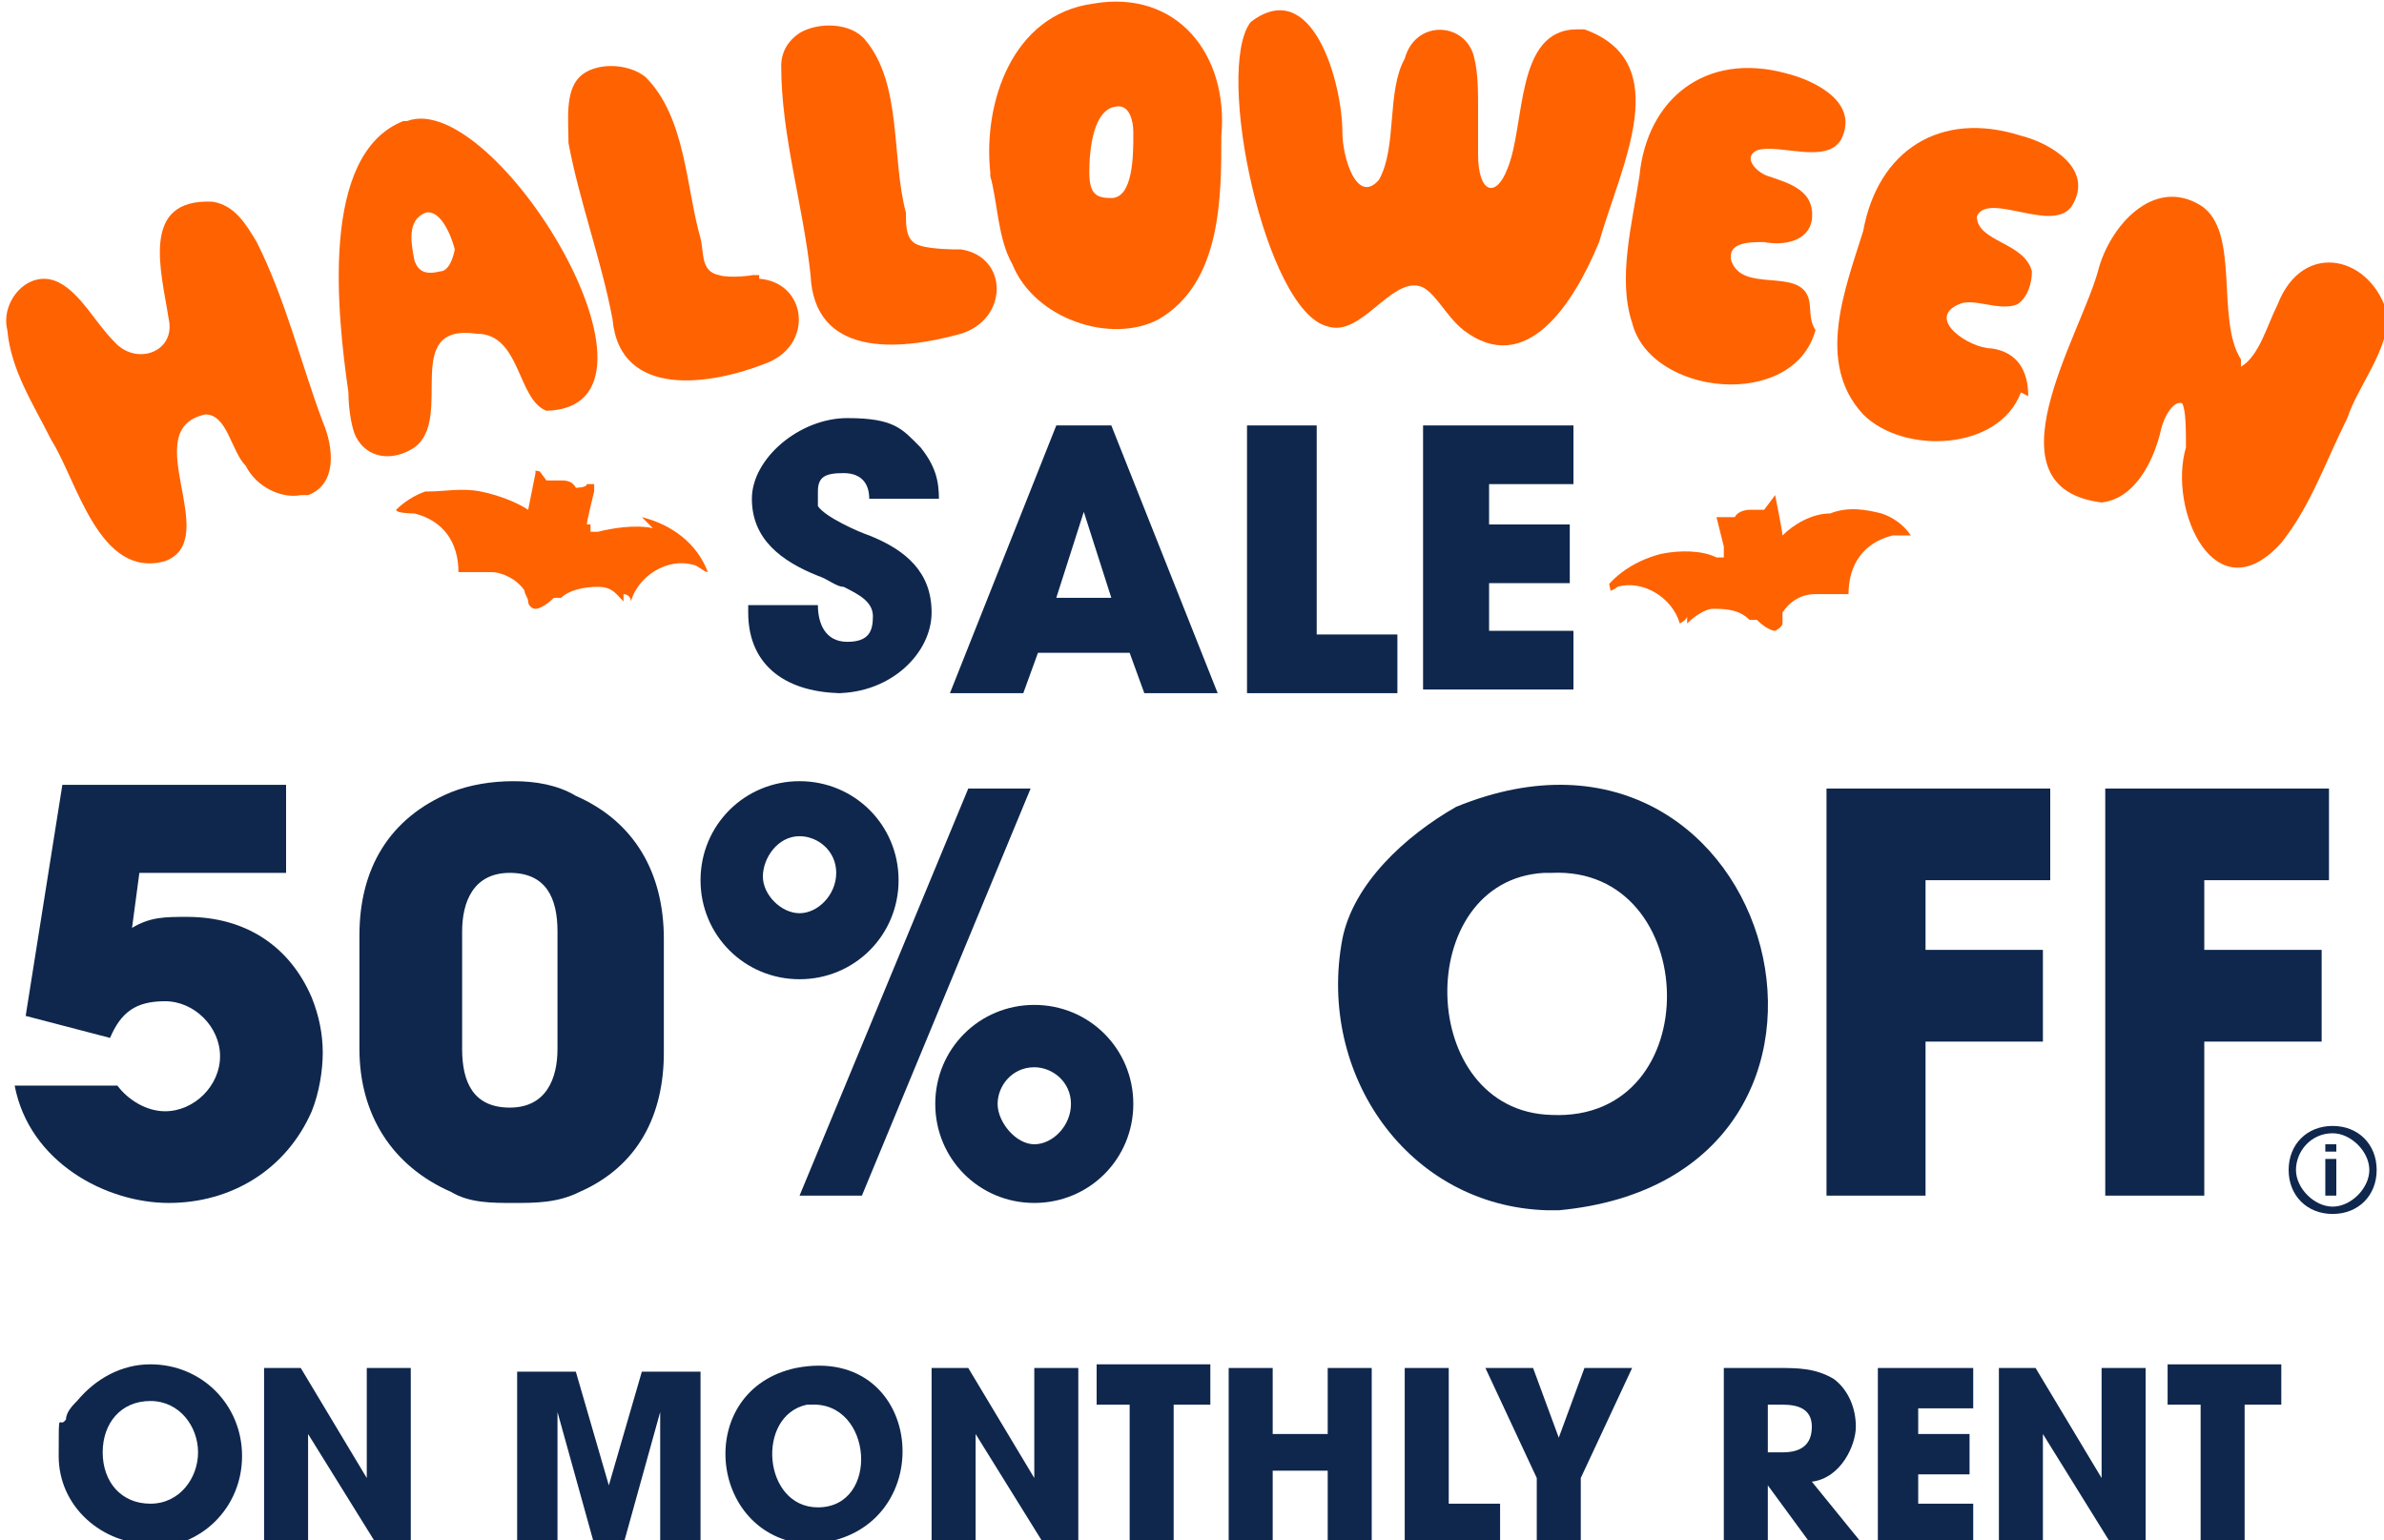
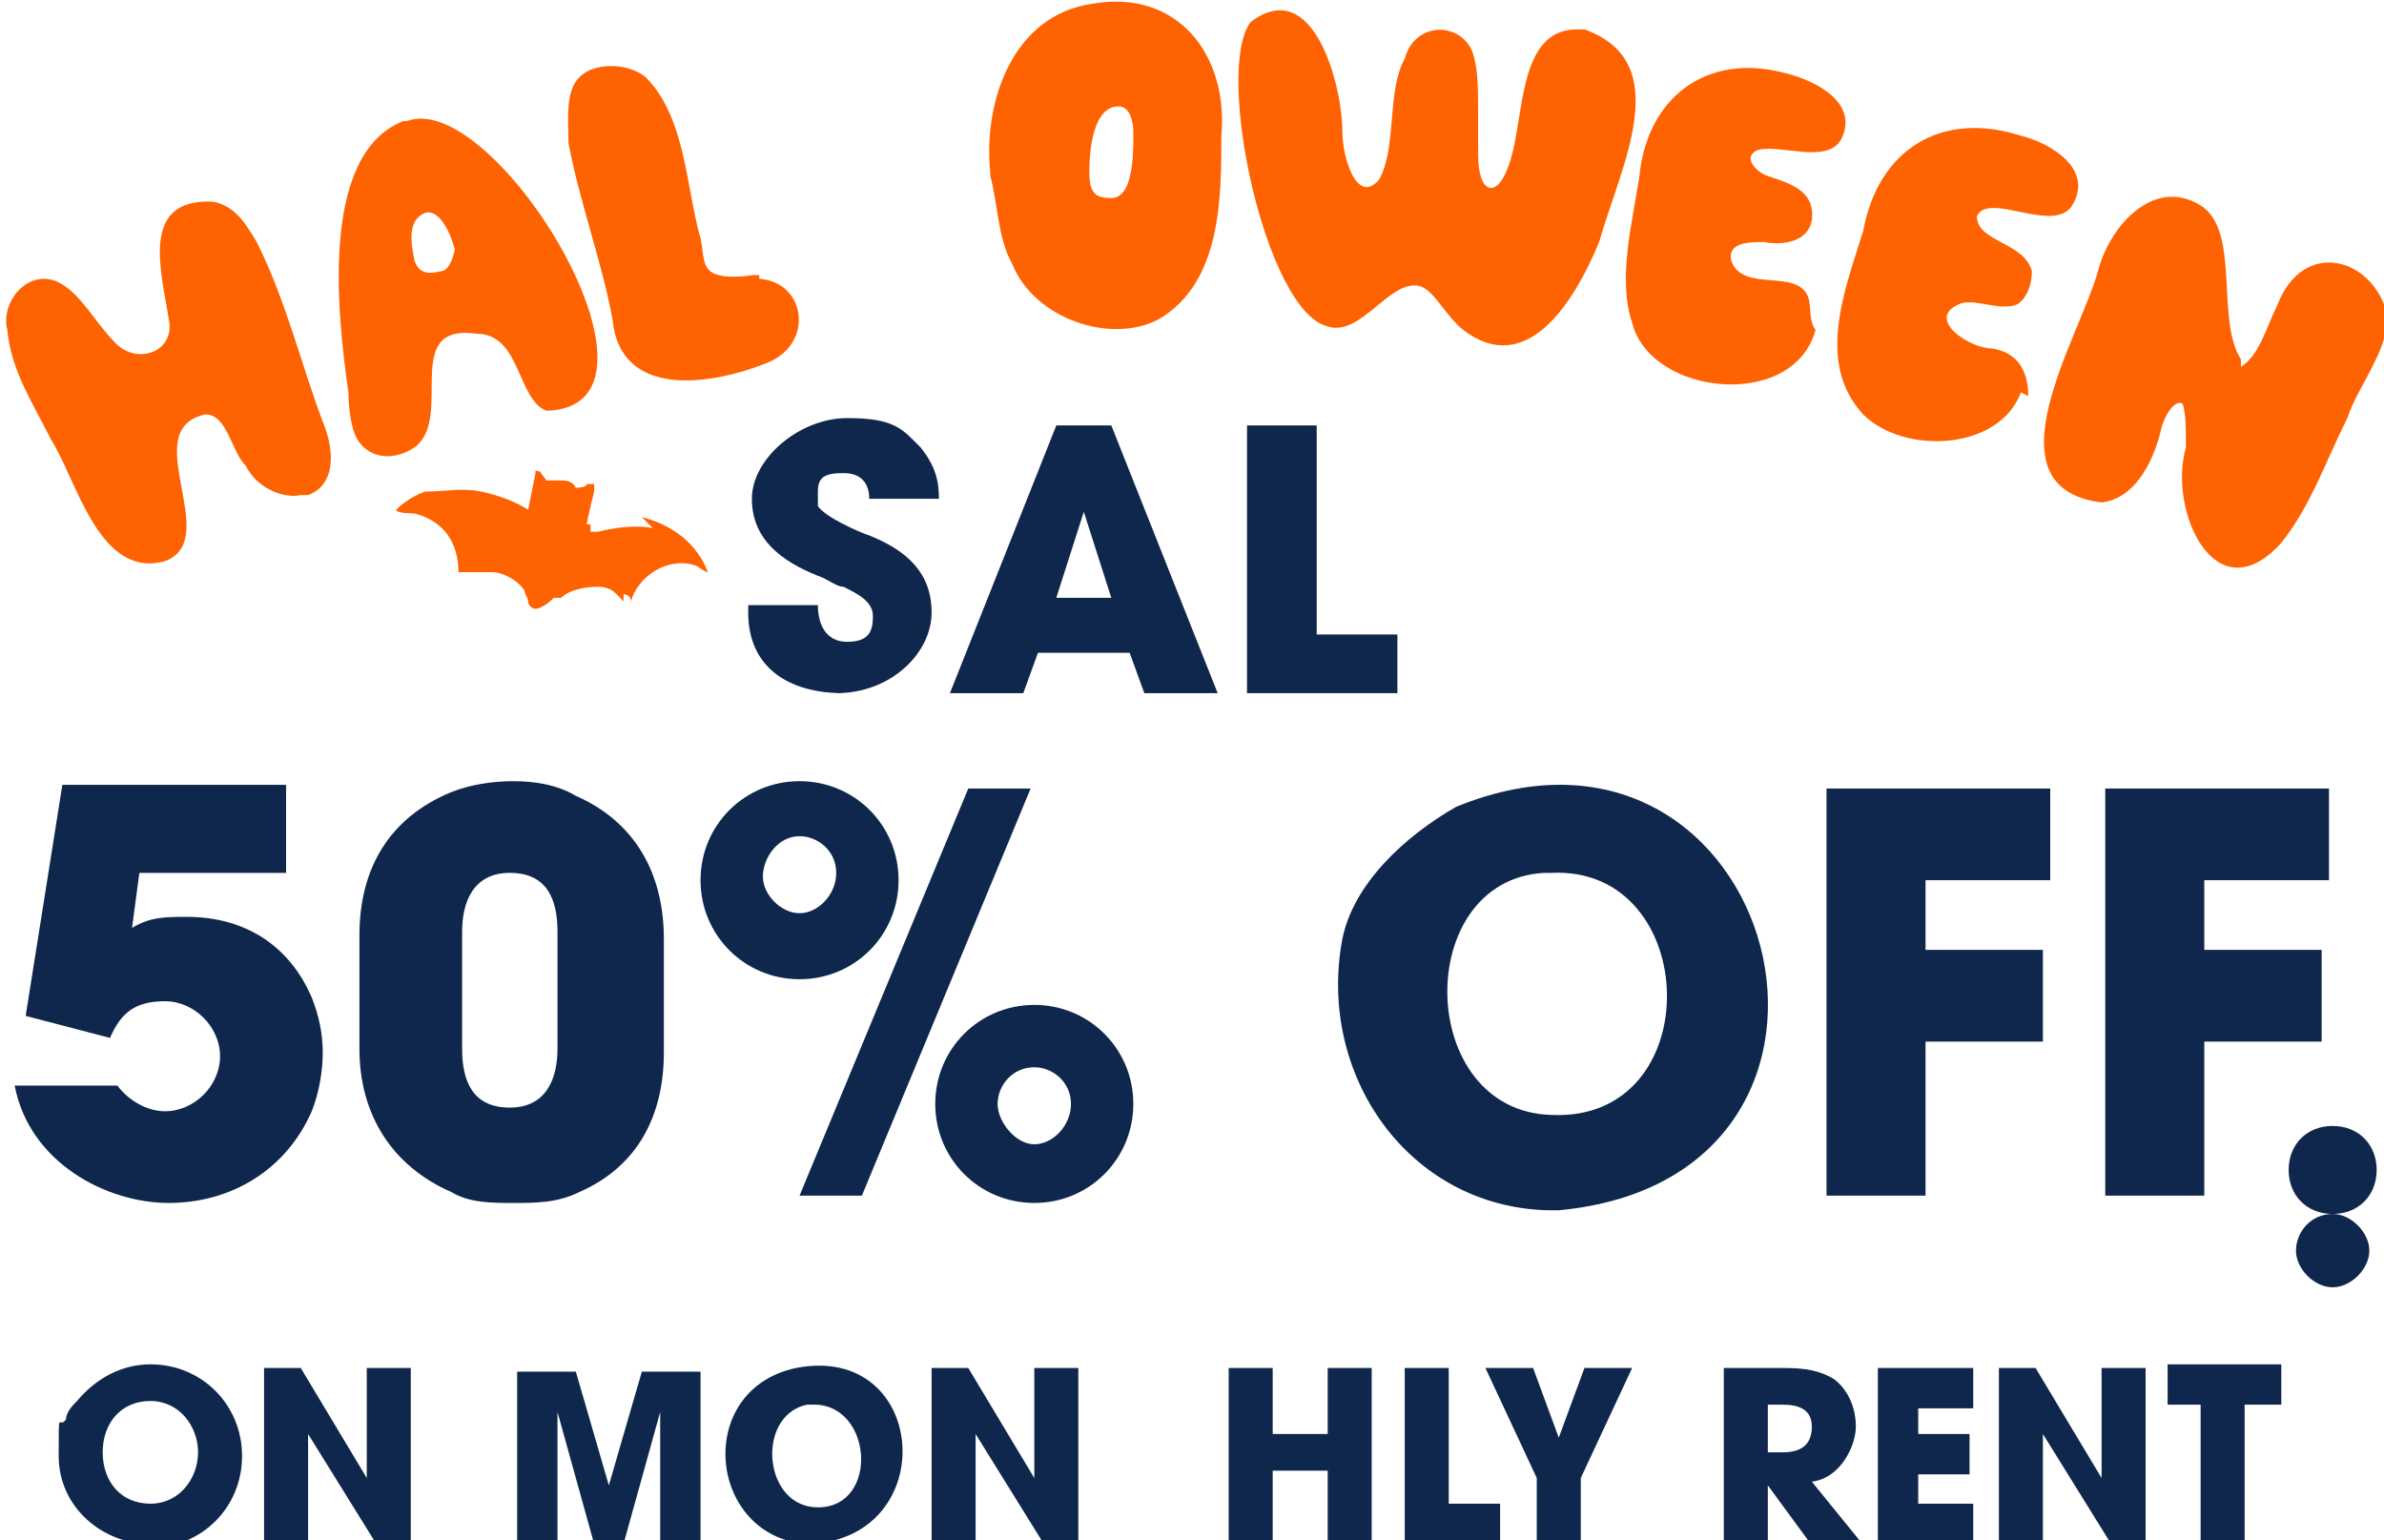
<svg xmlns="http://www.w3.org/2000/svg" version="1.1" viewBox="0 0 65 42">
  <defs>
    <style>
      .cls-1 {
        fill: #0f274d;
      }

      .cls-2 {
        fill: none;
      }

      .cls-3 {
        clip-path: url(#clippath-1);
      }

      .cls-4 {
        isolation: isolate;
      }

      .cls-5 {
        fill: #ff6200;
      }

      .cls-6 {
        clip-path: url(#clippath);
      }
    </style>
    <clipPath id="clippath">
      <rect class="cls-2" x="13.1" y="10.4" width="3.9" height="9" transform="translate(-2.5 26.8) rotate(-78.9)" />
    </clipPath>
    <clipPath id="clippath-1">
-       <rect class="cls-2" x="43.8" y="13.3" width="9" height="3.9" transform="translate(-2 9.6) rotate(-11.1)" />
-     </clipPath>
+       </clipPath>
  </defs>
  <g>
    <g id="Layer_1">
      <g id="Layer_1-2" data-name="Layer_1">
        <g id="Layer_1-2">
          <g id="Layer_1-2-2" data-name="Layer_1-2">
            <g id="Layer_1-2-2">
              <g id="Layer_1-2-2-2" data-name="Layer_1-2-2">
                <g class="cls-4">
                  <g class="cls-4">
                    <g class="cls-4">
                      <g class="cls-4">
                        <g class="cls-4">
                          <path class="cls-1" d="M8.5,30.3c-.7,1.6-2.2,2.5-3.9,2.5s-3.8-1.1-4.2-3.2h2.8c.3.4.8.7,1.3.7.8,0,1.5-.7,1.5-1.5s-.7-1.5-1.5-1.5-1.2.3-1.5,1l-2.3-.6,1-6.3h6.1v2.4H3.8l-.2,1.5c.5-.3.9-.3,1.5-.3,1.6,0,2.8.8,3.4,2.2.2.5.3,1,.3,1.5s-.1,1.1-.3,1.6Z" />
                          <path class="cls-1" d="M15.8,32.5c-.6.3-1.2.3-1.8.3s-1.2,0-1.7-.3c-1.6-.7-2.5-2.1-2.5-3.9v-3.1c0-1.8.8-3.2,2.5-3.9.5-.2,1.1-.3,1.7-.3s1.2.1,1.7.4c1.6.7,2.4,2.1,2.4,3.9v3.1c0,1.7-.7,3.1-2.3,3.8h0ZM15.2,25.4c0-.9-.3-1.6-1.3-1.6s-1.3.8-1.3,1.6v3.2c0,.9.3,1.6,1.3,1.6s1.3-.8,1.3-1.6v-3.2Z" />
                          <path class="cls-1" d="M21.8,26.7c-1.5,0-2.7-1.2-2.7-2.7s1.2-2.7,2.7-2.7,2.7,1.2,2.7,2.7-1.2,2.7-2.7,2.7ZM21.8,22.8c-.6,0-1,.6-1,1.1s.5,1,1,1,1-.5,1-1.1-.5-1-1-1h0ZM23.5,32.6h-1.7l4.6-11.1h1.7l-4.6,11.1ZM28.2,32.8c-1.5,0-2.7-1.2-2.7-2.7s1.2-2.7,2.7-2.7,2.7,1.2,2.7,2.7-1.2,2.7-2.7,2.7ZM28.2,29.1c-.6,0-1,.5-1,1s.5,1.1,1,1.1,1-.5,1-1.1-.5-1-1-1Z" />
                          <path class="cls-1" d="M42.2,33c-3.8-.1-6.3-3.7-5.6-7.4.3-1.5,1.7-2.8,3.1-3.6,8.8-3.6,12.4,10.1,2.8,11h-.3ZM42.1,23.8c-3.6.2-3.5,6.5.2,6.6,4.3.2,4.1-6.8,0-6.6h-.2Z" />
                          <path class="cls-1" d="M52.5,24v1.9h3.2v2.5h-3.2v4.2h-2.7v-11.1h6.1v2.5s-3.4,0-3.4,0Z" />
                          <path class="cls-1" d="M60.1,24v1.9h3.2v2.5h-3.2v4.2h-2.7v-11.1h6.1v2.5s-3.4,0-3.4,0Z" />
                        </g>
                      </g>
                    </g>
                  </g>
                </g>
                <g class="cls-4">
                  <g class="cls-4">
                    <g class="cls-4">
                      <g class="cls-4">
                        <g class="cls-4">
                          <path class="cls-1" d="M4.1,42.1c-1.3,0-2.5-1-2.5-2.4s0-.7.2-1c0-.2.2-.4.3-.5.5-.6,1.2-1,2-1,1.4,0,2.5,1.1,2.5,2.5s-1.1,2.5-2.5,2.5h0ZM4.1,38.2c-.8,0-1.3.6-1.3,1.4s.5,1.4,1.3,1.4,1.3-.7,1.3-1.4-.5-1.4-1.3-1.4Z" />
                          <path class="cls-1" d="M10.2,42l-1.8-2.9h0v2.9h-1.2v-4.7h1l1.8,3h0v-3h1.2v4.7h-1Z" />
                          <path class="cls-1" d="M18,42v-3.5h0l-1,3.6h-.8l-1-3.6h0v3.6h-1.1v-4.7h1.6l.9,3.1h0l.9-3.1h1.6v4.7h-1.1Z" />
                          <path class="cls-1" d="M28.4,42l-1.8-2.9h0v2.9h-1.2v-4.7h1l1.8,3h0v-3h1.2v4.7h-1Z" />
-                           <path class="cls-1" d="M32,38.3v3.7h-1.2v-3.7h-.9v-1.1h3.1v1.1h-1Z" />
                          <path class="cls-1" d="M36.2,42v-1.9h-1.5v1.9h-1.2v-4.7h1.2v1.8h1.5v-1.8h1.2v4.7h-1.2Z" />
                          <path class="cls-1" d="M38.3,42v-4.7h1.2v3.7h1.4v1.1h-2.6Z" />
                          <path class="cls-1" d="M43.1,40.3v1.7h-1.2v-1.7l-1.4-3h1.3l.7,1.9.7-1.9h1.3s-1.4,3-1.4,3Z" />
                          <path class="cls-1" d="M49.3,42l-1.1-1.5h0v1.5h-1.2v-4.7h1.5c.5,0,1,0,1.5.3.4.3.6.8.6,1.3s-.4,1.4-1.2,1.5l1.3,1.6s-1.4,0-1.4,0ZM48.6,38.3h-.4v1.3h.4c.5,0,.8-.2.8-.7s-.4-.6-.8-.6Z" />
                          <path class="cls-1" d="M51.2,42v-4.7h2.6v1.1h-1.5v.7h1.4v1.1h-1.4v.8h1.5v1.1h-2.6Z" />
                          <path class="cls-1" d="M57.5,42l-1.8-2.9h0v2.9h-1.2v-4.7h1l1.8,3h0v-3h1.2v4.7h-1Z" />
                          <path class="cls-1" d="M61.2,38.3v3.7h-1.2v-3.7h-.9v-1.1h3.1v1.1s-1,0-1,0Z" />
                        </g>
                      </g>
                    </g>
                  </g>
                </g>
                <g>
                  <path class="cls-1" d="M63.4,31.4v-.2h.3v.2h-.3ZM63.4,32.6v-1h.3v1h-.3Z" />
-                   <path class="cls-1" d="M63.6,33.1c-.7,0-1.2-.5-1.2-1.2s.5-1.2,1.2-1.2,1.2.5,1.2,1.2-.5,1.2-1.2,1.2ZM63.6,30.9c-.6,0-1,.5-1,1s.5,1,1,1,1-.5,1-1-.5-1-1-1h0Z" />
+                   <path class="cls-1" d="M63.6,33.1c-.7,0-1.2-.5-1.2-1.2s.5-1.2,1.2-1.2,1.2.5,1.2,1.2-.5,1.2-1.2,1.2Zc-.6,0-1,.5-1,1s.5,1,1,1,1-.5,1-1-.5-1-1-1h0Z" />
                </g>
                <g>
                  <path class="cls-5" d="M8.2,13.5c-.5.1-1.2-.2-1.5-.8-.4-.4-.5-1.4-1.1-1.4-1.9.4.5,3.4-1.1,4-1.8.5-2.4-2.2-3.1-3.3-.5-1-1.1-1.9-1.2-3-.2-.8.6-1.7,1.4-1.3.6.3,1,1.1,1.5,1.6.6.7,1.7.3,1.5-.6-.2-1.3-.8-3.3,1.2-3.2.6.1.9.6,1.2,1.1.8,1.6,1.2,3.3,1.8,4.9.3.7.4,1.7-.4,2h-.1Z" />
                  <path class="cls-5" d="M11.1,3.3c2.4-.9,7.7,7.8,3.8,7.9-.8-.3-.7-2.1-1.9-2.1-2.1-.3-.6,2.3-1.7,3.1-.6.4-1.3.3-1.6-.3-.1-.2-.2-.7-.2-1.2-.3-2.1-.8-6.5,1.5-7.4h.1ZM12.4,6.8c-.1-.4-.4-1.1-.8-1-.5.2-.4.8-.3,1.3.1.3.3.4.7.3.3,0,.4-.6.4-.6Z" />
                  <path class="cls-5" d="M20.7,7.6c1.3.1,1.5,1.8.2,2.3-1.5.6-4,1-4.2-1.2-.3-1.6-.9-3.2-1.2-4.8,0-.6-.1-1.4.3-1.8.4-.4,1.3-.4,1.8,0,1.1,1.1,1.1,3,1.5,4.4.1.4,0,.9.5,1,.3.1,1,0,.9,0h.2Z" />
-                   <path class="cls-5" d="M26.2,6.8c1.3.2,1.3,1.9,0,2.3-1.8.5-4,.6-4.1-1.6-.2-1.9-.8-3.8-.8-5.7,0-.4.2-.7.5-.9.5-.3,1.4-.3,1.8.2,1,1.2.7,3.2,1.1,4.7,0,.4,0,.8.4.9.3.1,1,.1.9.1h.2Z" />
                  <path class="cls-5" d="M27,4.7c-.2-1.9.6-4.3,2.8-4.6,2.3-.4,3.7,1.4,3.5,3.6,0,1.7,0,4-1.7,5-1.3.7-3.4,0-4-1.5-.4-.7-.4-1.7-.6-2.4h0ZM30.9,3.6c0-.3-.1-.7-.4-.7-.7,0-.8,1.2-.8,1.8s.2.7.6.7c.6,0,.6-1.2.6-1.7h0Z" />
                  <path class="cls-5" d="M43.2.8c2.5.9,1,3.7.4,5.8-.7,1.7-2,3.7-3.7,2.4-.5-.4-.8-1.1-1.2-1.2-.8-.2-1.6,1.4-2.5,1.1-1.7-.4-3.1-7-2.1-8.3,1.7-1.3,2.5,1.7,2.5,3,0,.7.4,2,1,1.3.5-.9.2-2.4.7-3.3.3-1.1,1.7-1,1.9,0,.1.4.1.9.1,1.4s0,.8,0,1.2c0,1.1.5,1.2.8.4.5-1.2.2-3.8,1.9-3.8h0Z" />
                  <path class="cls-5" d="M49.5,9c-.6,2.2-4.5,1.8-5-.2-.4-1.2,0-2.7.2-4,.2-2.1,1.8-3.4,4-2.8.8.2,2,.8,1.5,1.8-.4.7-1.7.1-2.3.3-.4.2,0,.6.3.7.6.2,1.3.4,1.2,1.2-.1.6-.8.7-1.3.6-.4,0-1,0-.9.5.3.9,1.8.2,2.1,1,.1.3,0,.6.2.9h0Z" />
                  <path class="cls-5" d="M55.1,10.7c-.6,1.6-3.2,1.7-4.3.6-1.3-1.4-.5-3.4,0-5,.4-2.2,2.1-3.3,4.3-2.6.8.2,2,.9,1.4,1.9-.5.8-2.3-.4-2.6.3,0,.7,1.3.7,1.5,1.5,0,.3-.1.7-.4.9-.5.2-1.2-.2-1.6,0-.9.4.3,1.2.9,1.2.7.1,1,.6,1,1.3h0Z" />
                  <path class="cls-5" d="M61.1,10c.5-.3.7-1.1,1-1.7.7-1.8,2.6-1.3,3,.3,0,1-.8,1.9-1.1,2.8-.6,1.2-1,2.4-1.8,3.4-1.8,2-3.1-.9-2.6-2.6,0-.5,0-1-.1-1.2-.2-.1-.5.3-.6.8-.2.8-.7,1.8-1.6,1.9-3.2-.4-.6-4.5-.1-6.3.3-1.2,1.5-2.6,2.8-1.8,1.1.7.4,3.1,1.1,4.2v.2c.2.1,0,.1,0,0h0Z" />
                </g>
                <g class="cls-4">
                  <g class="cls-4">
                    <g class="cls-4">
                      <g class="cls-4">
                        <g class="cls-4">
                          <path class="cls-1" d="M23,18.9c-1.5,0-2.6-.7-2.6-2.2v-.2h1.9c0,.5.2,1,.8,1s.7-.3.7-.7-.4-.6-.8-.8c-.2,0-.4-.2-.7-.3-1-.4-1.8-1-1.8-2.1s1.3-2.2,2.6-2.2,1.5.3,2,.8c.4.5.5.9.5,1.4h-1.9c0-.4-.2-.7-.7-.7s-.7.1-.7.5,0,.3,0,.4c.2.3,1.1.7,1.4.8,1,.4,1.7,1,1.7,2.1s-1.1,2.2-2.6,2.2h.1Z" />
                          <path class="cls-1" d="M31.2,18.9l-.4-1.1h-2.5l-.4,1.1h-2l2.9-7.3h1.5l2.9,7.3h-2ZM29.6,13.8h0l-.8,2.5h1.5l-.8-2.5h0Z" />
                          <path class="cls-1" d="M34,18.9v-7.3h1.9v5.7h2.2v1.6h-4.1Z" />
-                           <path class="cls-1" d="M38.8,18.9v-7.3h4.1v1.6h-2.3v1.1h2.2v1.6h-2.2v1.3h2.3v1.6h-4.1Z" />
                        </g>
                      </g>
                    </g>
                  </g>
                </g>
              </g>
              <g class="cls-6">
                <g>
                  <path class="cls-5" d="M19.2,15.5h0Z" />
                  <path class="cls-5" d="M17.8,14.4c-.5-.1-1.1,0-1.5.1h-.2v-.2h-.1c0-.1.2-.9.2-.9h0v-.2h-.2c0,.1-.3.1-.3.1,0,.1,0,0,0,0-.1-.2-.3-.2-.4-.2h-.4l-.3-.4v.2h0l-.2,1h0c-.3-.2-.8-.4-1.3-.5s-1,0-1.4,0h-.1c-.3.1-.6.3-.8.5h0c0,.1.5.1.5.1.8.2,1.2.8,1.2,1.6h.9c.3,0,.7.2.9.5,0,.1.1.2.1.3h0c0,.1.1.2.2.2s.3-.1.5-.3h.2c.2-.2.6-.3,1-.3s.5.2.7.4v-.2s.2,0,.2.2c.2-.7,1-1.2,1.7-1,.1,0,.3.2.4.2h0c-.3-.8-1-1.3-1.8-1.5,0,0,.3.3.3.3ZM19.2,15.6h0Z" />
                  <polygon class="cls-5" points="15.4 14.1 15.4 14.1 15.4 14.1 15.4 14.1" />
                </g>
              </g>
              <g class="cls-3">
                <g>
-                   <path class="cls-5" d="M44.1,15.8h0Z" />
                  <path class="cls-5" d="M43.7,16.1h0c0,.1.3,0,.4-.1.7-.2,1.5.3,1.7,1,0,0,.2-.1.2-.2v.2c.2-.2.5-.4.7-.4.3,0,.7,0,1,.3h.2c.2.2.4.3.5.3,0,0,.2-.1.2-.2h0v-.3c.2-.3.5-.5.9-.5h.9c0-.8.4-1.4,1.2-1.6h.5c-.2-.3-.5-.5-.8-.6h0c-.4-.1-.9-.2-1.4,0-.5,0-1,.3-1.3.6h0c0-.1-.2-1.1-.2-1.1h0l-.3.4h-.4s-.3,0-.4.2h-.5c0-.1,0,0,0,0h0l.2.8h0v.3h-.2c-.4-.2-1-.2-1.5-.1-.8.2-1.5.7-1.8,1.4l.3-.5h-.1ZM44.1,15.8h0Z" />
                  <polygon class="cls-5" points="47.9 14.4 47.9 14.4 47.9 14.4 47.9 14.4" />
                </g>
              </g>
            </g>
          </g>
        </g>
        <path class="cls-1" d="M22,42.1c-2.7-.2-3.1-4.2-.3-4.8,3.6-.7,4,4.6.4,4.8h-.1ZM22,38.3c-1.4.3-1.2,2.8.3,2.8,1.7,0,1.5-2.9-.2-2.8h-.1Z" />
      </g>
    </g>
  </g>
</svg>